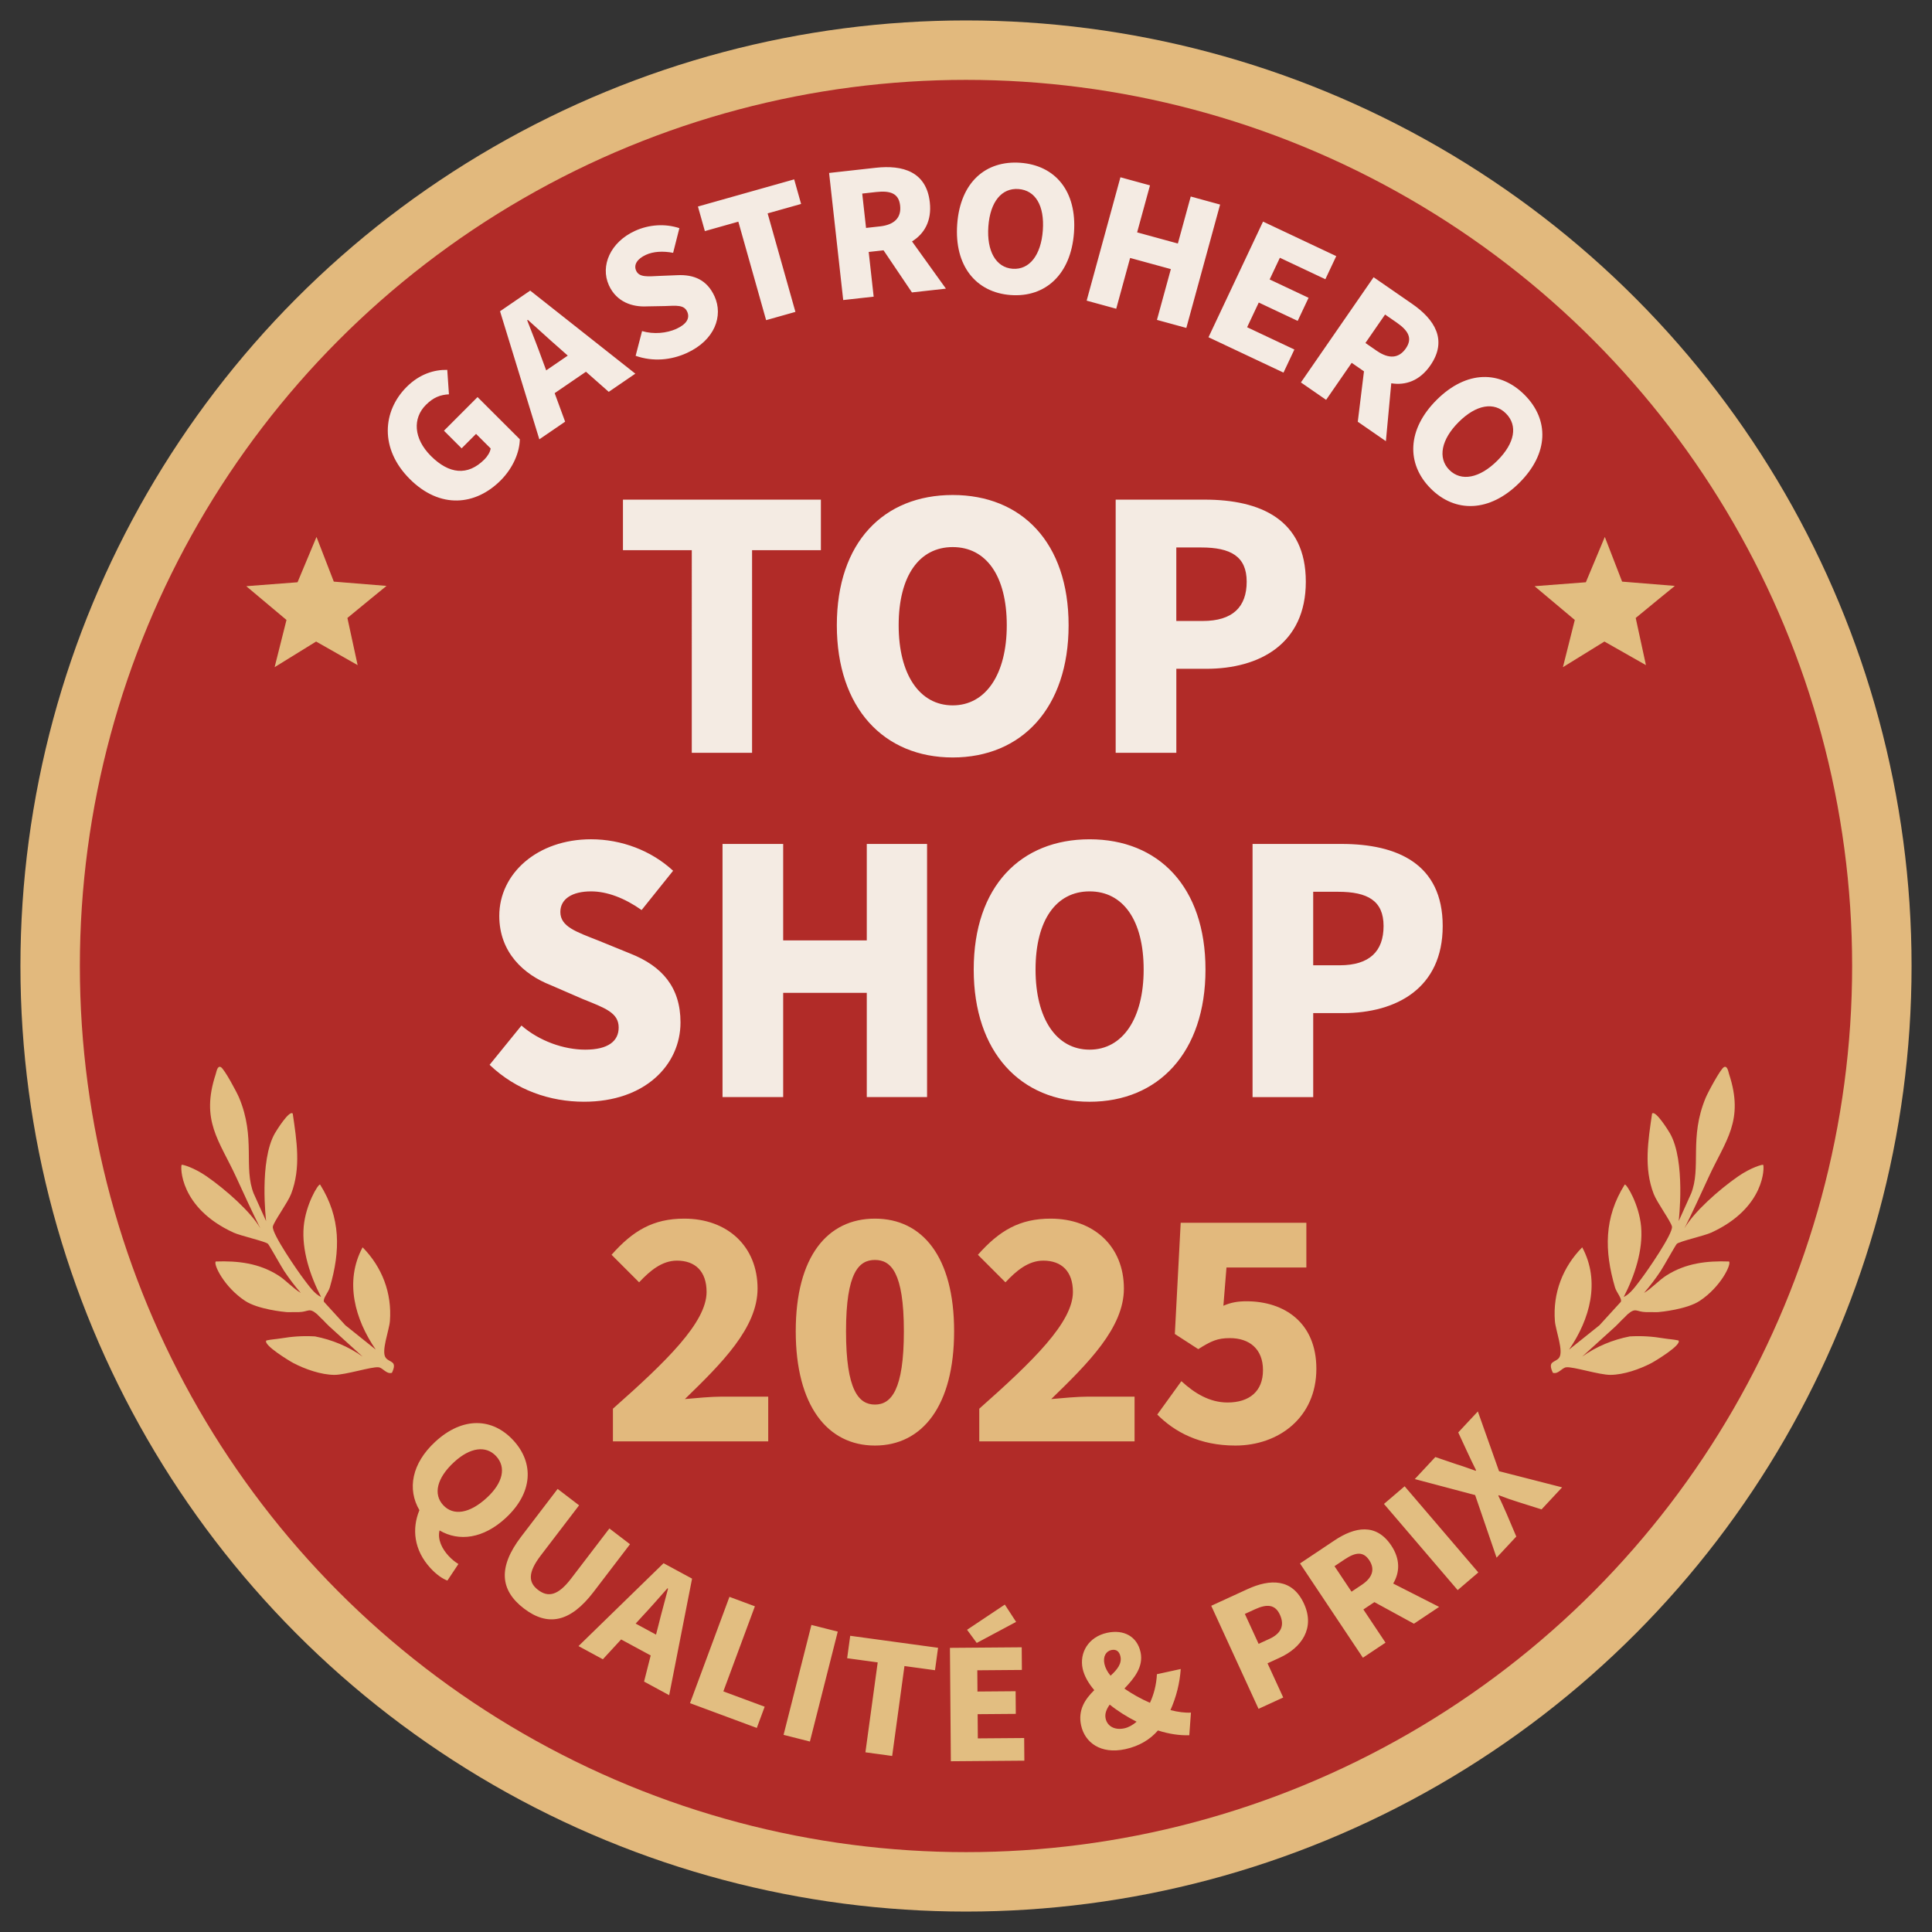
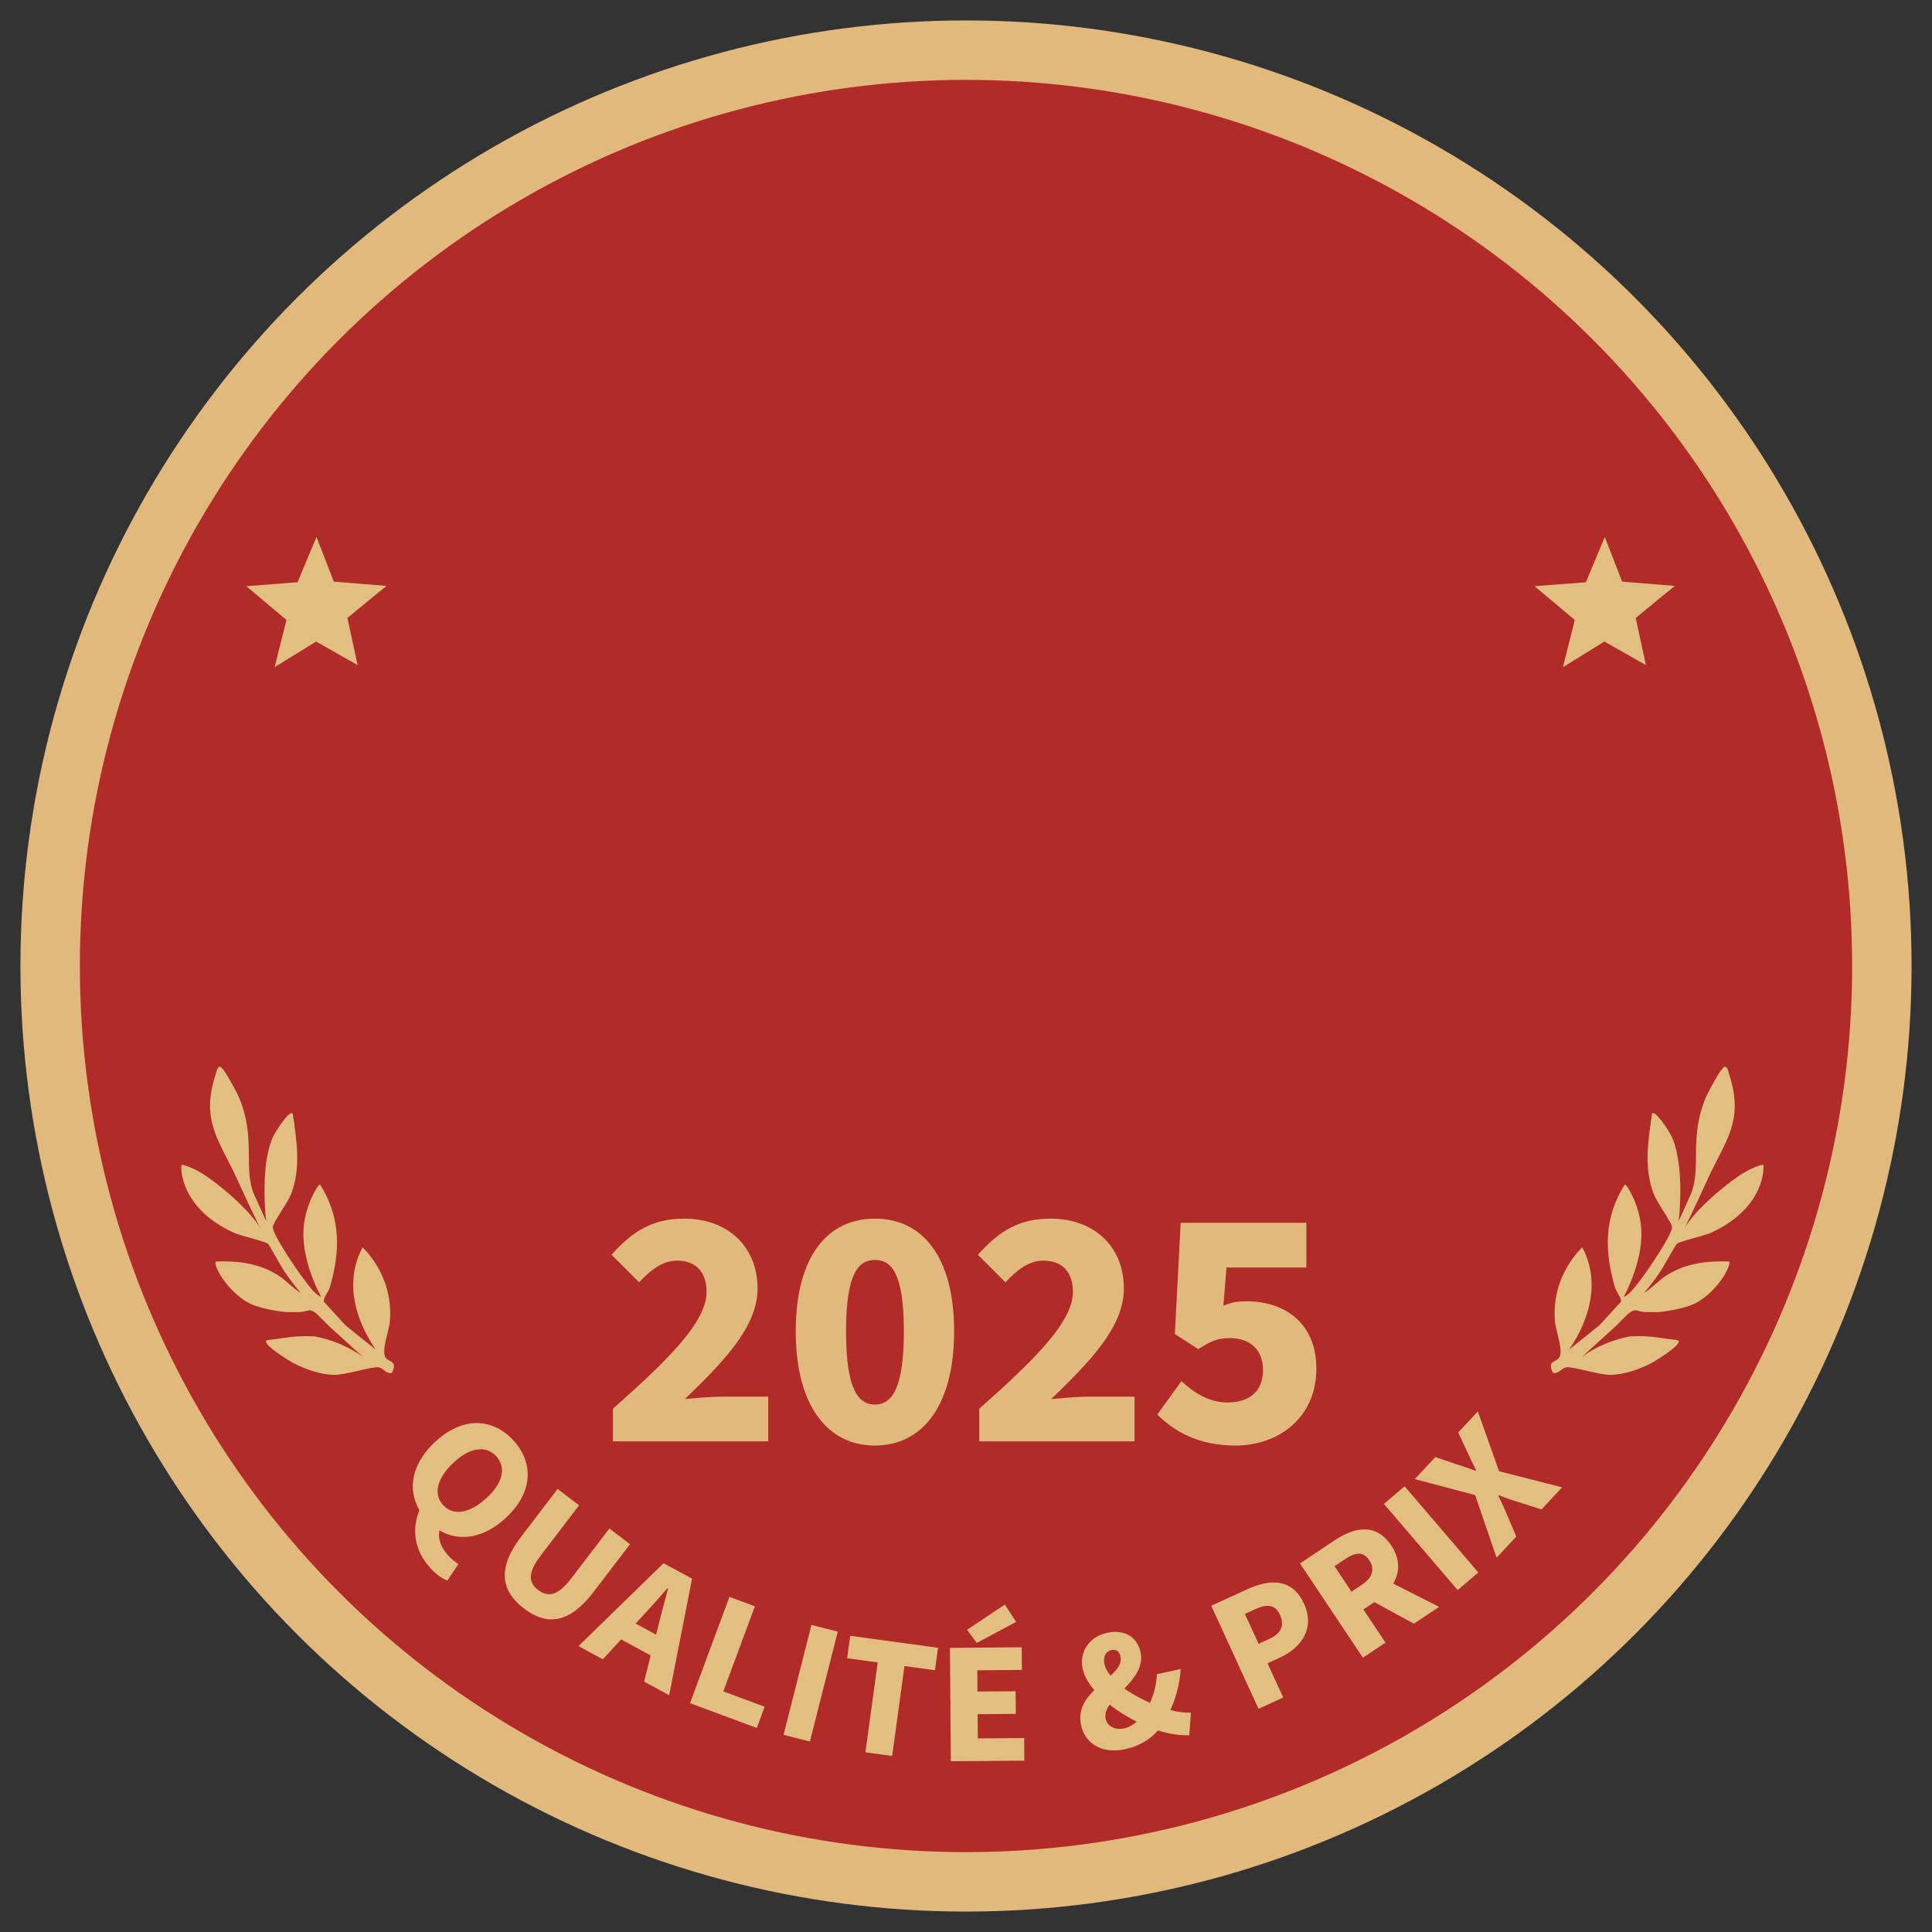
<svg xmlns="http://www.w3.org/2000/svg" id="Ebene_1" data-name="Ebene 1" viewBox="0 0 1024 1024">
  <rect x="0" y="0" width="1024" height="1024" fill="#333333" stroke="none" />
  <defs>
    <style>.cls-2{fill:#f4ebe3}.cls-3{fill:#e2be81}.cls-4{fill:#e2b97d}</style>
  </defs>
  <circle cx="512" cy="512" r="501.17" class="cls-4" />
  <circle cx="512" cy="512" r="469.67" style="fill:#b12b28" />
-   <path d="M366.66 291.62h-36.48v-26.79h104.91v26.79h-36.48V399h-31.95V291.62ZM443.54 331.4c0-44.11 24.94-69.04 61.42-69.04s61.42 25.14 61.42 69.04-24.94 70.07-61.42 70.07-61.42-26.17-61.42-70.07Zm90.07 0c0-26.17-10.92-41.43-28.65-41.43s-28.65 15.25-28.65 41.43 11.13 42.46 28.65 42.46 28.65-16.49 28.65-42.46ZM591.32 264.82h47.2c29.47 0 53.59 10.51 53.59 43.49s-24.53 46.17-52.76 46.17h-15.87V399h-32.15V264.83Zm46.16 64.31c15.87 0 23.29-7.42 23.29-20.82s-8.45-18.14-24.11-18.14h-13.19v38.95h14.01ZM259.49 564.38l16.9-20.82c9.48 8.24 22.46 12.78 33.8 12.78 12.16 0 17.72-4.53 17.72-11.75 0-7.83-7.21-10.31-18.96-15.05l-17.11-7.42c-14.22-5.56-27.21-17.31-27.21-36.69 0-22.46 20.2-40.6 48.64-40.6 16.08 0 31.95 5.98 43.49 16.69l-16.69 20.82c-9.07-6.39-18.34-9.89-26.79-9.89-9.89 0-16.28 3.92-16.28 10.92 0 7.83 8.45 10.51 20.4 15.25l16.69 6.8c16.69 6.6 26.59 17.73 26.59 36.48 0 22.46-18.75 42.04-51.11 42.04-18.14 0-36.07-6.18-50.08-19.58ZM382.95 447.31h32.15v51.11h44.31v-51.11h31.95v134.17h-31.95v-55.24H415.1v55.24h-32.15V447.31ZM516.09 513.88c0-44.11 24.94-69.04 61.42-69.04s61.42 25.14 61.42 69.04-24.94 70.07-61.42 70.07-61.42-26.17-61.42-70.07Zm90.07 0c0-26.18-10.92-41.43-28.65-41.43s-28.65 15.25-28.65 41.43 11.13 42.46 28.65 42.46 28.65-16.49 28.65-42.46ZM663.87 447.31h47.2c29.47 0 53.59 10.51 53.59 43.49s-24.53 46.17-52.76 46.17h-15.87v44.52h-32.15V447.32Zm46.16 64.31c15.87 0 23.29-7.42 23.29-20.82s-8.45-18.14-24.11-18.14h-13.19v38.95h14.01Z" class="cls-2" />
  <path d="M324.86 746.64c28.47-25.18 49.64-45.81 49.64-61.87 0-10.95-6.02-16.61-15.69-16.61-8.03 0-14.42 5.47-20.07 11.5l-14.6-14.6c11.31-12.78 22.08-19.16 38.51-19.16 23 0 38.87 14.78 38.87 37.05 0 20.8-18.98 39.6-38.51 58.58 6.02-.55 14.05-1.28 19.34-1.28h24.82v23.72h-82.31v-17.34ZM421.76 705.58c0-39.6 16.79-59.68 41.97-59.68s41.97 20.26 41.97 59.68-16.79 60.59-41.97 60.59-41.97-21.17-41.97-60.59Zm57.31 0c0-31.39-6.93-37.78-15.33-37.78s-15.33 6.39-15.33 37.78 6.75 38.87 15.33 38.87 15.33-7.66 15.33-38.87ZM519.03 746.64c28.47-25.18 49.64-45.81 49.64-61.87 0-10.95-6.02-16.61-15.69-16.61-8.03 0-14.42 5.47-20.07 11.5l-14.6-14.6c11.31-12.78 22.08-19.16 38.51-19.16 23 0 38.87 14.78 38.87 37.05 0 20.8-18.98 39.6-38.51 58.58 6.02-.55 14.05-1.28 19.34-1.28h24.82v23.72h-82.31v-17.34ZM613.38 749.74l12.78-17.7c6.93 6.39 14.96 11.31 24.45 11.31 11.5 0 18.8-5.84 18.8-17.15s-7.3-16.97-17.52-16.97c-6.57 0-9.85 1.46-16.79 5.84l-12.41-8.03 3.1-58.95h66.61v23.72h-42.34l-1.64 20.26c4.2-1.83 7.85-2.37 12.23-2.37 20.07 0 37.05 11.31 37.05 35.77 0 25.92-20.07 40.7-42.89 40.7-18.98 0-32.12-7.12-41.43-16.42Z" class="cls-4" />
  <path d="m859.75 308.27 27.95 2.27s-14.63 11.91-20.74 16.99l5.42 25-22.01-12.5-21.99 13.58 6.29-25.02-21.32-17.9 27.18-2.08 10.05-24.03 9.17 23.69ZM176.92 308.27l27.95 2.27s-14.63 11.91-20.74 16.99l5.42 25-22.01-12.5-21.99 13.58 6.29-25.02-21.32-17.9 27.18-2.08 10.05-24.03 9.17 23.69ZM134.57 632.82l6.47 14.38s-3.81-31.82 4.67-46.57c.7-1.22 7.66-12.49 9.45-10.4 2.08 14.27 4.48 28.74-.87 42.59-1.77 4.59-9.09 14.55-9.67 17.25-.76 3.59 13.42 24.06 16.54 28.09 2.4 3.1 5.5 7.73 9.01 9.23-5.71-11.04-10.32-24.77-9.2-37.29 1.05-11.66 7.62-22.54 8.67-22.29 11.04 17.58 10.84 35.15 5.17 54.53-.79 2.71-3.9 5.99-3.07 7.68l11.31 12.4 16.09 12.88c-11.02-16.05-16.66-36.13-6.95-54.2 10.31 10.45 15.64 24.28 14.47 39.14-.38 4.86-4.78 16.06-2.21 19.42 2.03 2.67 6.36 1.44 3.28 7.96-2.99.84-4.7-2.65-7.09-2.93-3.67-.43-17.48 4.07-23.49 4.02-7.03-.06-15.44-3.02-21.65-6.26-1.86-.97-16.36-9.72-14.31-11.98 2.45-.56 5.05-.67 7.51-1.08 6.26-1.04 11.82-1.44 18.25-1.07 9.02 1.75 17.77 5.35 25.24 10.71l-17.72-16.08-1.07-1.07c-.99-.89-1.89-2.05-3.22-3.22l-1.07-1.07c-.38-.31-.69-.75-1.07-1.07-4.34-3.67-4.42-1.2-9.66-1.07-.71.02-1.43 0-2.15 0h-1.07c-1.06 0-2.17.08-3.22 0-1.52-.12-15.2-1.48-21.96-5.92-11.27-7.4-17.01-19.56-15.61-20.91 11.79-.44 22.89.92 32.98 7.27 4.35 2.73 7.71 6.78 12.08 9.38-3.16-3.62-6.14-7.6-8.8-11.58-1.57-2.34-7.97-13.93-8.62-14.46-1.67-1.36-14.58-4.25-18.23-5.93-28.84-13.22-28.11-35.21-27.51-35.91.26-.31 6.38 1.34 13.27 6.11 10.2 7.07 23.48 18.87 28.45 27.54-4.5-8.99-8.61-18.02-12.78-27.08-9.01-19.57-18.99-29.94-10.86-54.67.38-1.14.85-4.61 2.69-3.71s8.54 13.46 9.65 16.12c9.02 21.43 2.17 37.1 7.88 51.17ZM896.22 632.82l-6.47 14.38s3.81-31.82-4.67-46.57c-.7-1.22-7.66-12.49-9.45-10.4-2.08 14.27-4.48 28.74.87 42.59 1.77 4.59 9.09 14.55 9.67 17.25.76 3.59-13.42 24.06-16.54 28.09-2.4 3.1-5.5 7.73-9.01 9.23 5.71-11.04 10.32-24.77 9.2-37.29-1.05-11.66-7.62-22.54-8.67-22.29-11.04 17.58-10.84 35.15-5.17 54.53.79 2.71 3.9 5.99 3.07 7.68l-11.31 12.4-16.09 12.88c11.02-16.05 16.66-36.13 6.95-54.2-10.31 10.45-15.64 24.28-14.47 39.14.38 4.86 4.78 16.06 2.21 19.42-2.03 2.67-6.36 1.44-3.28 7.96 2.99.84 4.7-2.65 7.09-2.93 3.67-.43 17.48 4.07 23.49 4.02 7.03-.06 15.44-3.02 21.65-6.26 1.86-.97 16.36-9.72 14.31-11.98-2.45-.56-5.05-.67-7.51-1.08-6.26-1.04-11.82-1.44-18.25-1.07-9.02 1.75-17.77 5.35-25.24 10.71l17.72-16.08 1.07-1.07c.99-.89 1.89-2.05 3.22-3.22l1.07-1.07c.38-.31.69-.75 1.07-1.07 4.34-3.67 4.42-1.2 9.66-1.07.71.02 1.43 0 2.15 0h1.07c1.06 0 2.17.08 3.22 0 1.52-.12 15.2-1.48 21.96-5.92 11.27-7.4 17.01-19.56 15.61-20.91-11.79-.44-22.89.92-32.98 7.27-4.35 2.73-7.71 6.78-12.08 9.38 3.16-3.62 6.14-7.6 8.8-11.58 1.57-2.34 7.97-13.93 8.62-14.46 1.67-1.36 14.58-4.25 18.23-5.93 28.84-13.22 28.11-35.21 27.51-35.91-.26-.31-6.38 1.34-13.27 6.11-10.2 7.07-23.48 18.87-28.45 27.54 4.5-8.99 8.61-18.02 12.78-27.08 9.01-19.57 18.99-29.94 10.86-54.67-.38-1.14-.85-4.61-2.69-3.71s-8.54 13.46-9.65 16.12c-9.02 21.43-2.17 37.1-7.88 51.17Z" class="cls-3" />
-   <path d="M217.16 253.85c-15.99-15.97-14.46-35.92-1.66-48.74 6.99-7 14.79-9.21 21.56-9.07l.89 12.96c-4.49.23-8.17 1.55-12.22 5.6-7.06 7.07-6.61 17.82 2.67 27.09 9.58 9.56 19.45 10.73 28.35 1.82 1.69-1.69 3.09-3.98 3.31-5.82l-7.74-7.72-7.65 7.66-9.36-9.34 17.8-17.83 22.4 22.36c-.07 6.55-3.38 15.02-10.14 21.8-13.24 13.26-32.01 15.41-48.22-.77ZM265.03 164.97l15.99-10.94 55.72 44.02-14.09 9.64-12.08-10.66-16.59 11.35 5.55 15.12-13.67 9.35-20.83-67.88Zm24.47 31.33 11.43-7.82-4.5-3.99c-5.22-4.5-11.21-10.12-16.67-14.96l-.34.24c2.62 6.78 5.69 14.4 7.99 20.9l2.09 5.64ZM336.9 188.59l3.41-13.11c6.09 1.81 13 1.17 18.22-1.2 5.59-2.55 7.2-5.8 5.69-9.11-1.64-3.6-5.47-3.23-11.87-2.95l-9.42.17c-7.7.42-16.13-2.26-20.19-11.17-4.7-10.33.78-22.9 13.86-28.86 7.39-3.37 15.94-3.94 23.49-1.43L356.77 134c-5.51-1.04-10.51-.71-14.39 1.06-4.55 2.07-6.67 5.21-5.2 8.43 1.64 3.6 6.09 3.06 12.58 2.74l9.1-.37c9.06-.46 15.94 2.58 19.86 11.2 4.71 10.33.18 23.26-14.69 30.04-8.34 3.8-17.88 4.71-27.13 1.49ZM391.33 117.49l-17.74 5-3.67-13.03 51.01-14.39 3.67 13.03-17.74 5 14.73 52.21-15.53 4.38-14.73-52.21ZM439.45 91.67l24.73-2.75c14.28-1.59 26.84 2.05 28.64 18.3 1.09 9.83-2.86 16.66-9.43 20.74l17.97 25.03-18.01 2-15.05-22.32-7.87.87 2.63 23.7-16.14 1.79-7.48-67.37ZM466.37 120c7.66-.85 11.43-4.62 10.72-11.04-.71-6.42-5.08-8.03-12.74-7.18l-7.35.82 2.02 18.21 7.35-.82ZM507.34 118.79c1.64-22.22 15.13-33.86 33.51-32.51 18.38 1.35 30.01 14.95 28.38 37.07-1.63 22.12-15.17 34.38-33.54 33.03-18.38-1.35-29.97-15.47-28.35-37.58Zm45.38 3.34c.97-13.19-3.97-21.28-12.9-21.94-8.83-.65-15 6.62-15.97 19.81-.96 13.08 4.03 21.8 12.86 22.45 8.93.66 15.05-7.24 16.01-20.33ZM593.85 93.96l15.67 4.29-6.82 24.91 21.59 5.91 6.82-24.91 15.57 4.26-17.9 65.39-15.57-4.26 7.37-26.92-21.59-5.91-7.37 26.92-15.67-4.29 17.9-65.39ZM669.44 117.45l38.8 18.3-5.77 12.24-24.11-11.37-5.42 11.49 20.63 9.73-5.77 12.24-20.63-9.73-6.17 13.09 25.05 11.81-5.77 12.24-39.75-18.74 28.91-61.31ZM728.03 146.93l20.47 14.15c11.82 8.17 18.92 19.15 9.62 32.59-5.62 8.14-13.09 10.7-20.72 9.48l-2.85 30.68-14.9-10.3 3.28-26.72-6.51-4.5-13.55 19.62-13.36-9.23 38.53-55.76Zm1.75 39.05c6.34 4.38 11.66 4.01 15.33-1.3s1.43-9.39-4.91-13.77l-6.08-4.2-10.42 15.08 6.08 4.2ZM761.48 211.93c15.8-15.72 33.62-15.67 46.62-2.6s12.88 30.96-2.84 46.6-33.99 16.04-46.99 2.97c-13-13.07-12.51-31.33 3.21-46.97Zm32.1 32.26c9.38-9.33 10.95-18.67 4.63-25.02-6.24-6.28-15.67-4.83-25.05 4.5-9.3 9.25-11.24 19.12-5 25.39 6.32 6.35 16.11 4.39 25.42-4.87Z" class="cls-2" />
  <path d="M222.29 800.41c-6.54-11.18-4.03-24.79 8.4-36.25 14.52-13.39 30.31-12.75 41.39-.74 11.08 12.01 10.37 27.86-4.09 41.19-11.74 10.83-24.62 12.66-35.02 6.55-1.18 4.85 1.37 9.79 4.75 13.46 1.75 1.9 3.59 3.35 5.25 4.33l-5.84 8.78c-2.45-.88-5.69-3.04-8.95-6.57-8.89-9.64-9.93-20.98-5.88-30.75Zm35.75-6.58c8.62-7.95 10.33-16.18 4.94-22.01-5.32-5.77-13.72-4.8-22.34 3.15-9.16 8.45-11.08 16.99-5.76 22.76 5.38 5.84 13.99 4.55 23.16-3.9ZM276.22 814.47l19.34-25.31 11.37 8.69-20.29 26.55c-6.95 9.1-6.65 14.33-1.44 18.3 5.28 4.04 10.55 3.07 17.5-6.03l20.29-26.55 10.93 8.35-19.34 25.31c-12.33 16.14-24.2 18.45-36.89 8.76-12.69-9.7-13.8-21.93-1.47-38.07ZM351.71 828.54l15.1 8.17-12.13 61.77-13.31-7.21 3.51-13.85-15.67-8.48-9.68 10.51-12.91-6.99 45.09-43.93Zm-14.8 31.99 10.8 5.85 1.33-5.16c1.43-5.94 3.44-12.94 5.04-19.21l-.32-.18c-4.29 4.82-9.05 10.32-13.25 14.77l-3.6 3.93ZM386.61 846.36l13.5 5.01-16.72 45.1 21.9 8.12-4.17 11.25-35.4-13.13 20.9-56.35ZM430.07 861.25l13.96 3.54-14.76 58.26-13.96-3.54 14.76-58.26ZM465.2 881.1l-16.19-2.21 1.62-11.89 46.56 6.36-1.62 11.89-16.19-2.21-6.51 47.66-14.18-1.94 6.51-47.66ZM503.5 873.4l38.03-.3.09 12-23.63.19.09 11.26 20.22-.16.09 12-20.22.16.1 12.83 24.56-.19.1 12-38.96.31-.48-60.1Zm9.06-9.58 20.02-13.36 5.98 9.18-20.87 11.15-5.13-6.98ZM573.01 914.52c-1.79-8.21 2.15-13.98 6.98-18.71-3.18-3.75-5.34-7.62-6.15-11.32-1.83-8.39 2.94-16.89 12.95-19.07 9.02-1.96 15.95 2.1 17.72 10.22 1.69 7.76-3.32 13.85-8.55 19.34 4.01 2.81 8.75 5.46 13.54 7.54 2.06-4.42 3.41-9.53 3.69-15.16l12.63-2.75c-.54 7.49-2.29 14.67-5.46 21.78 4 1.02 7.79 1.52 10.87 1.32l-.88 12c-5.16.18-10.82-.67-16.61-2.53-4.16 4.78-9.82 8.28-17.3 9.91-13.08 2.85-21.46-3.55-23.42-12.57Zm15.61-26.36c3.55-3.23 6.07-6.42 5.24-10.21-.57-2.62-2.19-3.96-4.8-3.4-2.8.61-4.56 3.35-3.68 7.41.45 2.07 1.57 4.19 3.24 6.19Zm7.3 27.89c2.25-.49 4.44-1.72 6.51-3.5-5.1-2.58-10.02-5.66-14.26-9.08-1.73 2.46-2.72 4.84-2.17 7.37.9 4.15 4.87 6.31 9.92 5.21ZM641.98 851.1l19.21-8.82c12-5.51 23.78-5.73 29.94 7.69 6.01 13.09-1.36 23.38-12.85 28.65l-6.46 2.97 8.32 18.12-13.09 6.01-25.07-54.62Zm30.81 17.56c6.46-2.96 8.09-7.37 5.59-12.83s-6.83-5.8-13.21-2.88l-5.37 2.46 7.28 15.86 5.71-2.62ZM689.03 828.66l18.35-12.25c10.6-7.07 21.96-9.33 30.01 2.73 4.87 7.3 4.54 14.29 1.03 20.17l24.35 12.38-13.36 8.91-20.95-11.44-5.84 3.89 11.73 17.59-11.98 7.99-33.35-49.99Zm32.75 11.33c5.68-3.79 7.12-8.3 3.94-13.06s-7.27-4.25-12.96-.46l-5.45 3.64 9.02 13.52 5.45-3.64ZM733.53 797.12l10.95-9.36 39.06 45.67-10.94 9.36-39.06-45.67ZM781.85 792.42l-31.98-8.48 10.89-11.68 11.3 3.85c2.97.88 6.15 2.07 10.05 3.44l.25-.27c-1.82-3.59-3.24-6.68-4.51-9.38l-4.95-10.67 10.39-11.14 11.24 31.68 33.42 8.56-10.89 11.68-12.48-3.94c-3.24-1-6.47-2.12-10.18-3.56l-.25.27c1.76 3.53 3.11 6.68 4.46 9.71l5.06 11.91-10.45 11.21-11.36-33.17Z" class="cls-3" />
</svg>